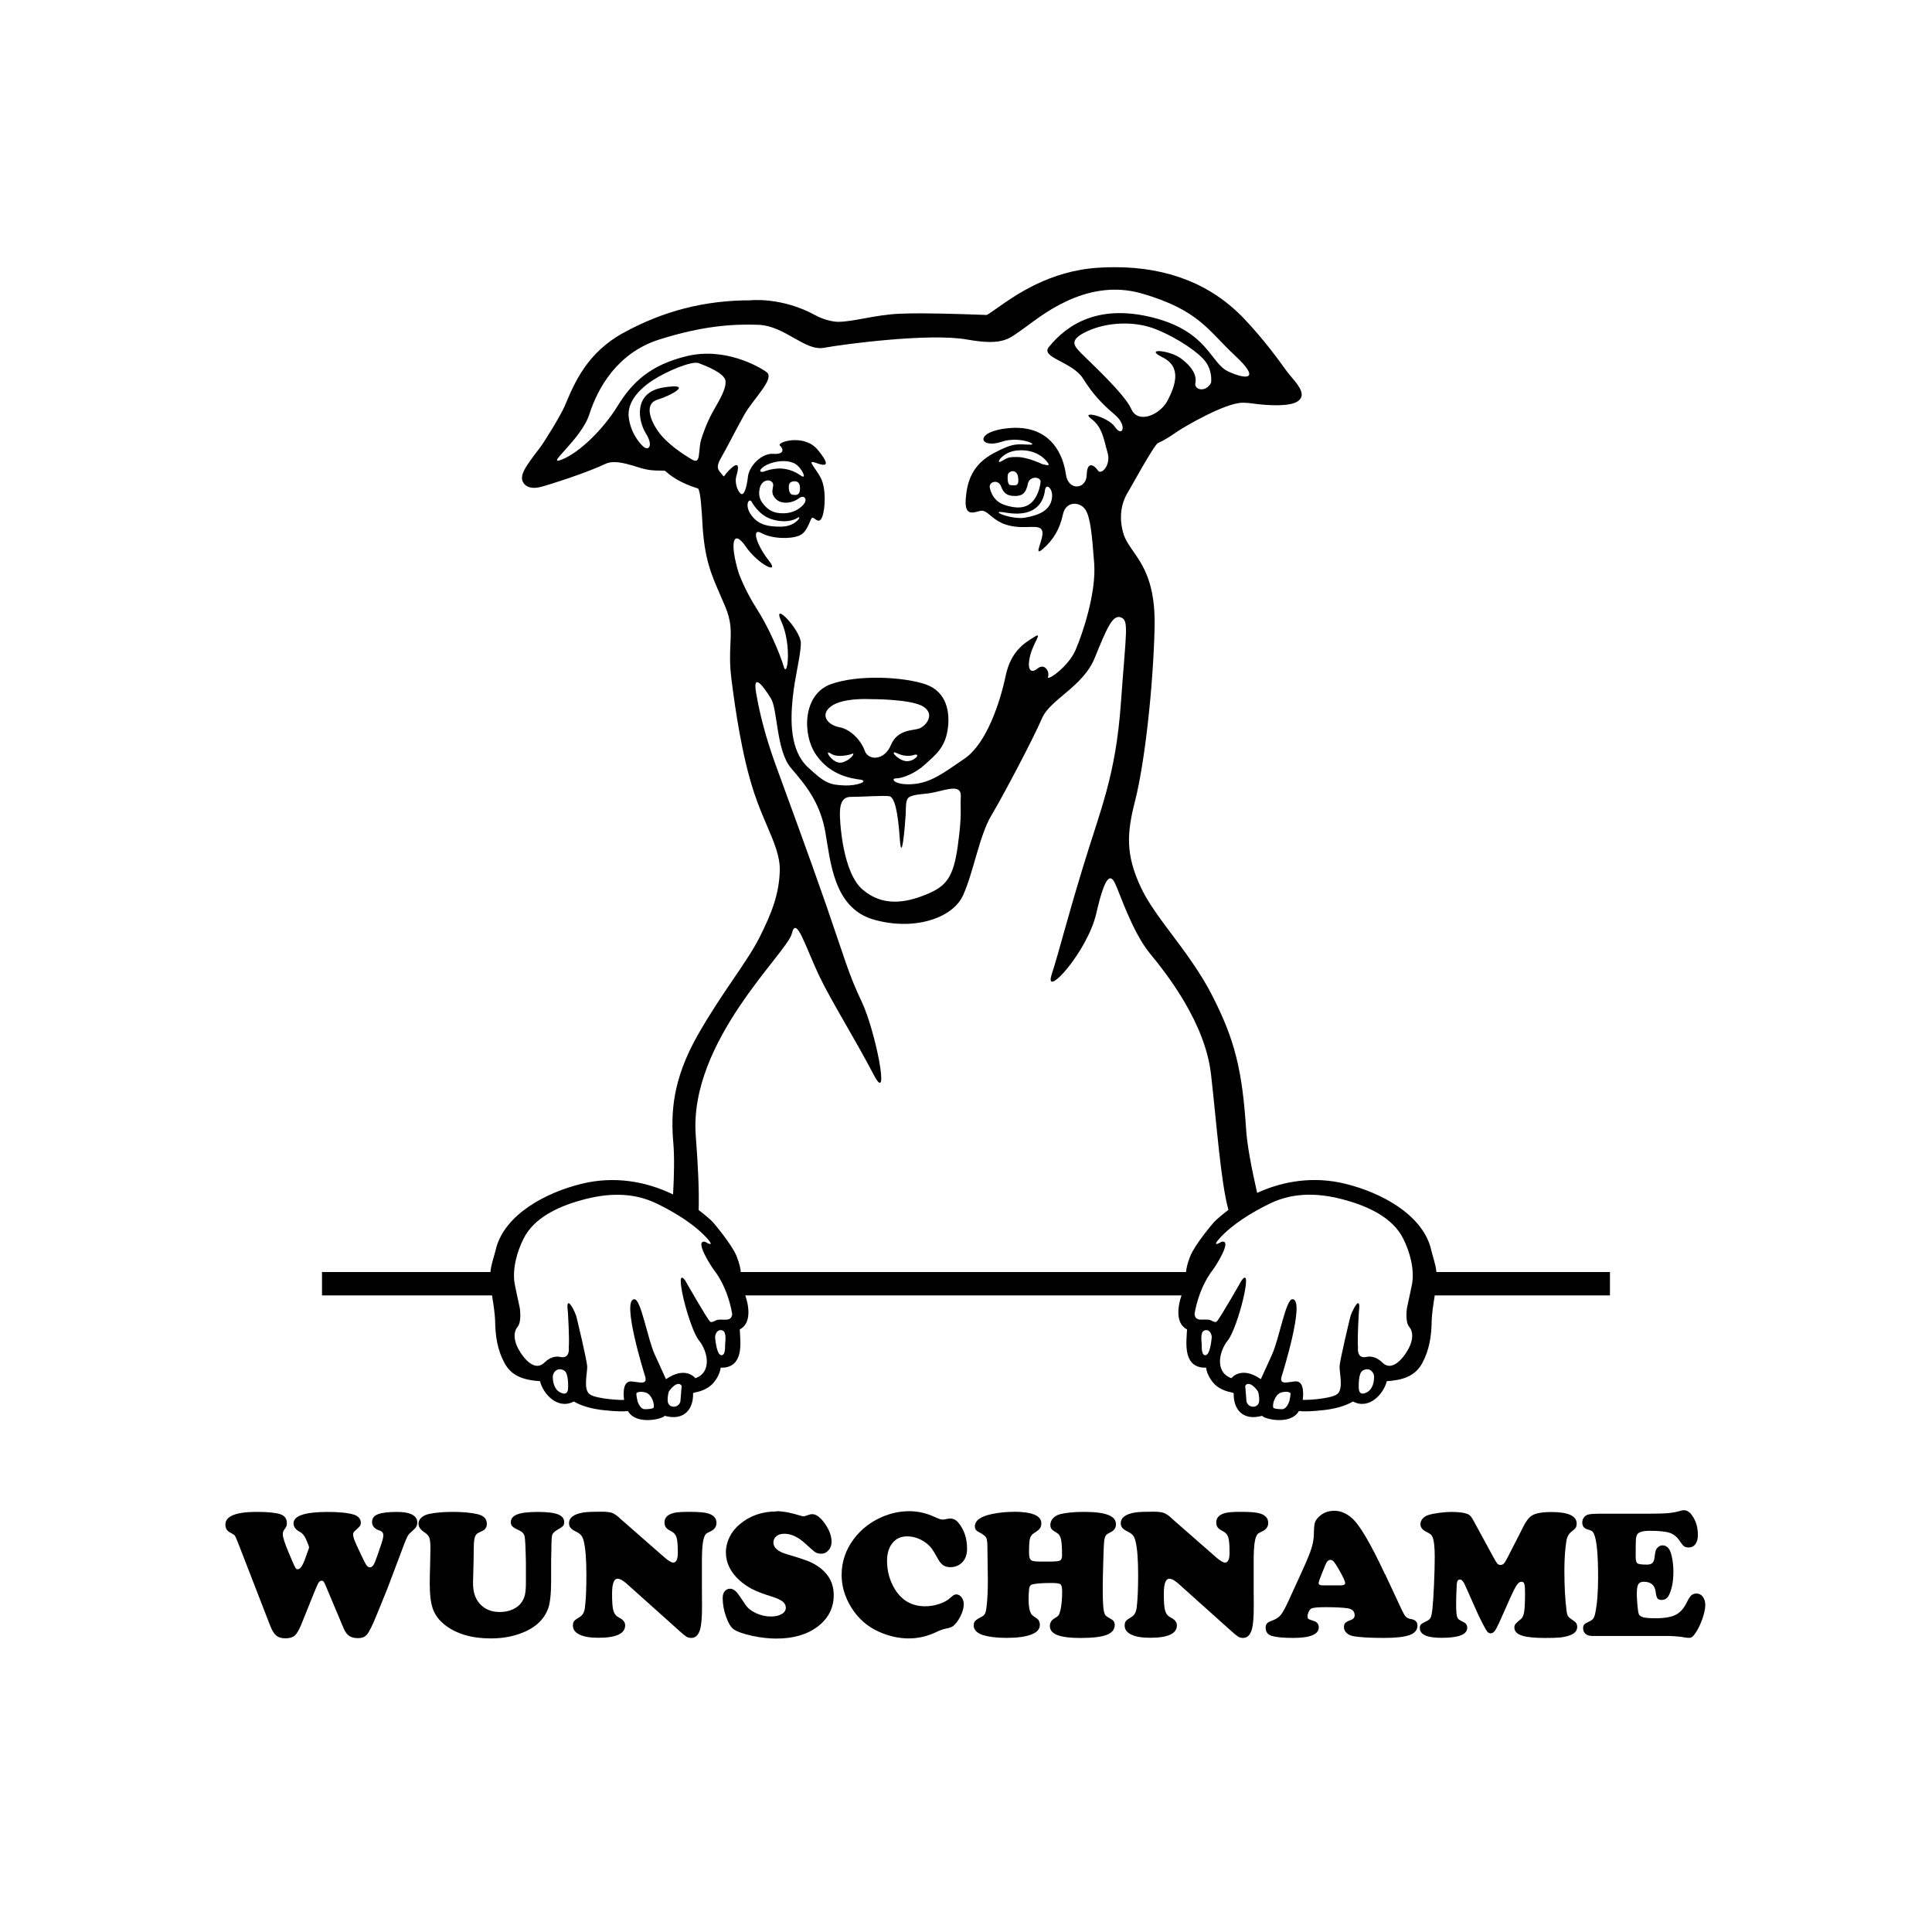
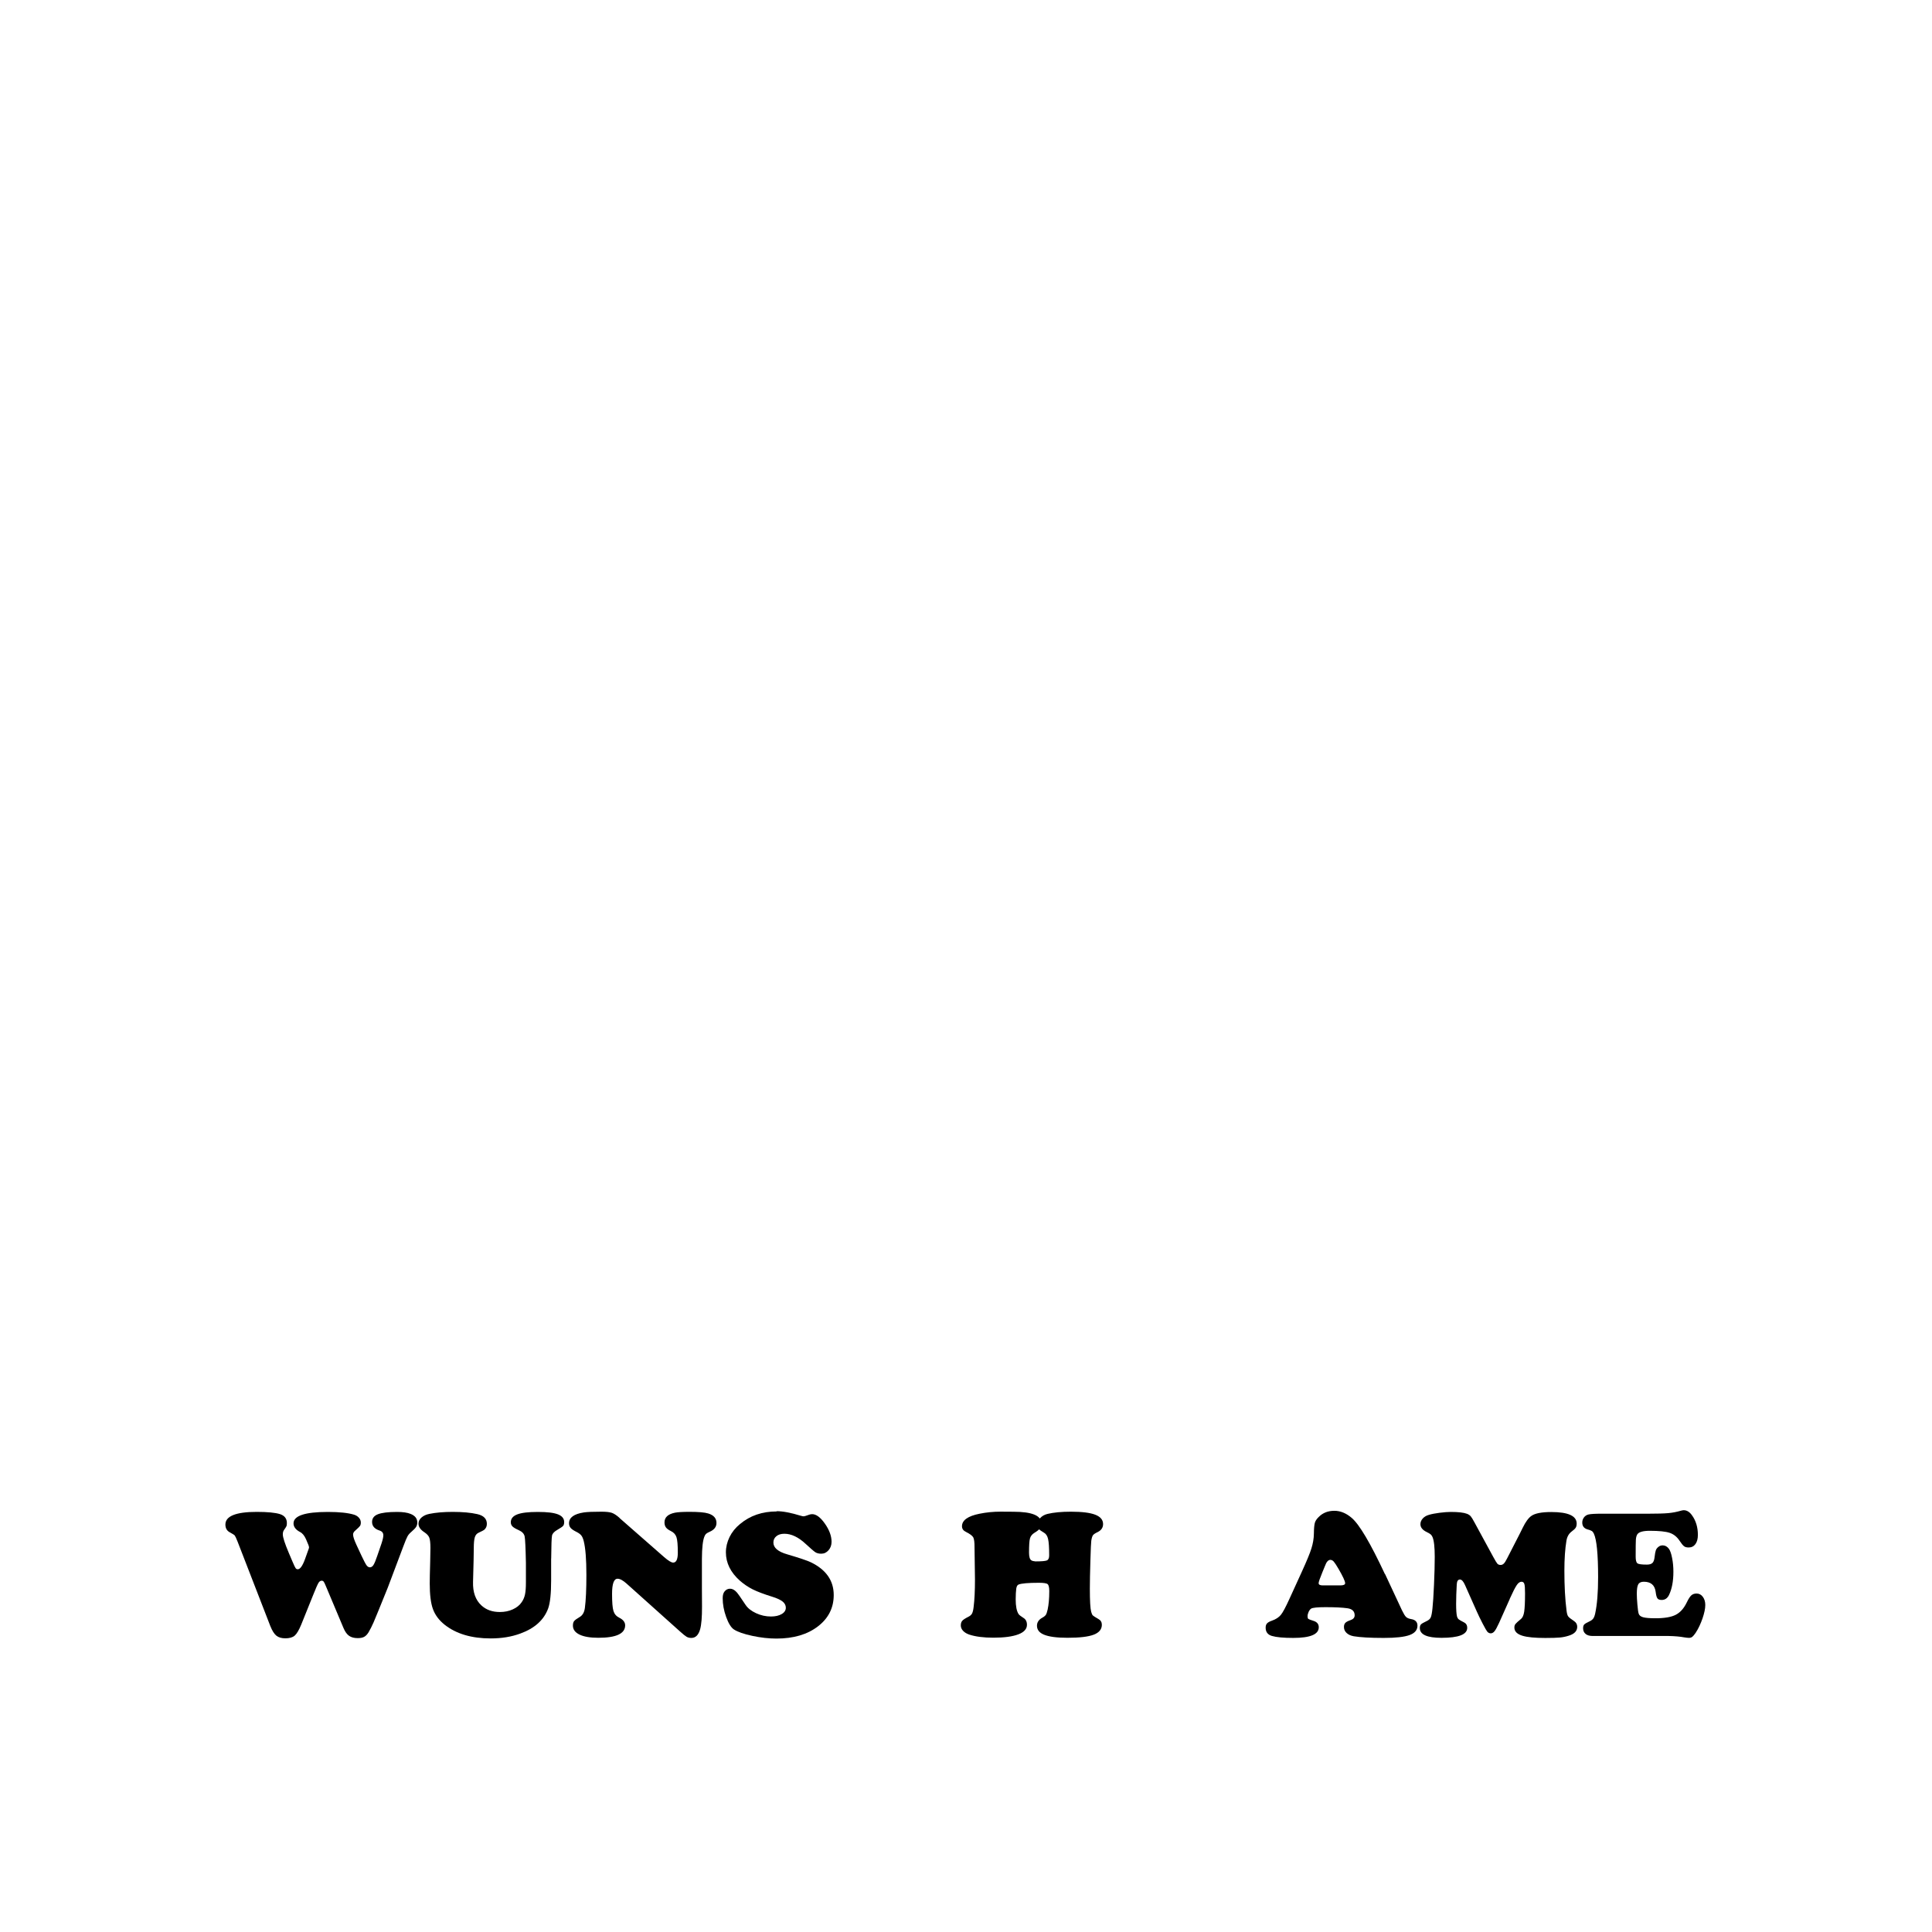
<svg xmlns="http://www.w3.org/2000/svg" width="1500" height="1500" viewBox="0 0 1500 1500">
  <g transform="translate(250.0, 207.479)">
    <svg width="1000" height="895.042" viewBox="0 0 505.63 452.56">
      2000/svg" viewBox="0 0 505.63 452.56"&gt;<defs>
        <style>.cls-1{fill-rule:evenodd;}</style>
      </defs>
-       <path class="cls-1" d="M426.8,415.97c1.76,2.16,1.29,5,.33,7.35-1.16,2.85-6.4,11.12-10.88,6.65,0,0-.18-.17-.21-.18-1.58-1.51-3.77-2.53-6.04-2.01-3.93.89-3.31-3.74-3.31-3.74-.3-3.76.37-14.08.37-14.08,1.02-7.68-3.08.19-3.5,2.58,0,0-4.06,16.69-4.09,19.05-.05,2.56,1.63,8.97-1,10.85-2.72,1.93-13.16,2.37-13.47,2.18-.03-.13,1.3-7.74-3.12-7.23-3.26.37-6.36,1.45-5.04-2.33,0,0,9.45-30.02,4.11-29.93-2.58-.09-5.17,15.6-8.04,21.83,0,0-3.29,7.15-4.32,9.48-.02.02-.05.04-.05.04-7.82-5.37-11.53-.35-11.53-.35-6.75-2.46-4.74-10.75-1.45-14.79,3.94-4.78,10.34-30.45,5.4-23.52,0,0-8.4,14.78-9.7,16.05-.73.68-2.07-.52-2.92-.67-2.45-.43-5.44.94-5.81-2.21,0,0,1.29-9.86,7.28-17.53.74-.95,7.81-11.75,3.38-10.9,0,0-.04,0-.05.02-4.1,2.35-1.19-.87-1.01-1.09,4.96-5.63,12.81-10.44,19.96-13.91,9.65-4.68,19.79-4.18,30.06-1.26,9.15,2.6,18.17,6.96,22.19,14.8,2.73,5.32,4.61,12.3,3.57,18.07,0,0-1.39,6.79-1.99,9.38,0,0-.83,5.34.87,7.38M410.11,441.71c-2.16,1.1-3.02.16-3.1-1.63,0,0-.34-5.69,1.43-6.86,2.31-1.52,4.33.09,4.58,2.12.02,2.2-.48,5.13-2.9,6.37ZM379.75,445.17c-.31.87-1.2,3.01-2.73,3.12-1.05.04-3.41-.11-3.59-.63-.43-1.21.62-4.86,2.82-5.8.95-.4,3.19-.69,3.95.15.08.53-.23,2.24-.45,3.16ZM367.72,445.92c-.92,2.13-3.93,1.72-4.69-.31l-.1-.24s-.44-5.22-.5-6.24c1.4-2.24,4.41,1.06,5.09,2.39.25.95.65,3.12.21,4.4ZM346.75,427.11c-1.64-.03-1.33-3.39-1.41-4.29-.04-1.15-.64-4.77,1.01-5.4,2.02-.75,2.92,1.34,2.94,2.65-.14,1.18-.64,7.07-2.54,7.04ZM340.89,388.13s-1.49,3.55-1.69,6.32h-174.8c-.2-2.77-1.67-6.28-1.69-6.32-1.94-4.72-8.95-12.88-8.95-12.88-1.07-1.39-4.71-4.23-5.89-5.12.2-8.11-.23-17.14-1.15-29.28-2.76-36.96,35.95-71.73,37.72-79.25,1.75-7.52,5.4,5.51,11.1,17.31,4.68,9.66,13.62,23.9,21.13,38.25,6.59,12.59.5-17.68-4.75-28.72-5.26-11.04-6.73-17.06-14.03-38.12-7.31-21.06-16.08-44.64-19.88-55.18-3.8-10.53-6.14-19.56-7.6-28.09-1.46-8.53,3.22-2,5.84,2.26,2.63,4.26,2.05,20.56,7.9,27.34,5.84,6.77,11.39,13.55,13.44,25.08,2.05,11.54,3.21,29.85,19,34.37,15.78,4.51,30.98-.5,35.07-9.53,4.1-9.03,6.43-23.58,11.1-31.35,4.68-7.78,16.67-30.6,19.88-38.12,3.21-7.53,16.08-12.29,20.75-23.83,4.68-11.54,7.02-17.06,10.23-15.8,3.22,1.25,2.05,5.02,0,33.61-2.04,28.59-7.89,41.39-14.9,64.45-7.02,23.08-9.06,32.1-12.28,42.13-3.22,10.04,14.03-8.78,17.54-24.07,3.51-15.3,5.56-15.3,7.31-11.79,1.75,3.51,6.73,19.06,13.73,27.59,7.02,8.52,21.68,27.4,23.97,47.4,2.25,19.62,3.8,42.18,6.84,53.26-1.06.81-4.89,3.78-6,5.21,0,0-7.01,8.16-8.95,12.88ZM155.25,413.22c-.85.15-2.19,1.34-2.92.67-1.3-1.27-9.71-16.05-9.71-16.05-4.93-6.93,1.47,18.74,5.4,23.52,3.3,4.04,5.31,12.33-1.45,14.79,0,0-3.7-5.02-11.54.37,0,0-.02-.03-.03-.06-1.02-2.33-4.32-9.48-4.32-9.48-2.87-6.23-5.46-21.92-8.04-21.83-5.34-.09,4.11,29.93,4.11,29.93,1.32,3.78-1.78,2.7-5.05,2.33-4.42-.51-3.09,7.1-3.12,7.23-.31.19-10.74-.25-13.47-2.18-2.63-1.88-.95-8.29-1-10.85-.04-2.36-4.1-19.05-4.1-19.05-.41-2.39-4.52-10.26-3.5-2.58,0,0,.68,10.32.37,14.08,0,0,.63,4.63-3.31,3.74-2.27-.52-4.46.5-6.04,2.01-.03.02-.18.16-.18.16-4.5,4.48-9.74-3.79-10.9-6.64-.95-2.35-1.42-5.19.33-7.35,1.7-2.04.87-7.38.87-7.38-.6-2.59-1.99-9.38-1.99-9.38-1.04-5.77.84-12.76,3.57-18.07,4.02-7.84,13.03-12.21,22.19-14.8,10.27-2.92,20.42-3.42,30.06,1.26,7.15,3.47,14.99,8.28,19.96,13.91.18.22,3.08,3.44-1.02,1.09-.02,0-.05-.02-.05-.02-4.43-.85,2.63,9.95,3.38,10.9,5.99,7.66,7.28,17.53,7.28,17.53-.37,3.15-3.36,1.78-5.81,2.21ZM158.26,422.82c-.08.9.23,4.26-1.41,4.29-1.9.03-2.4-5.86-2.54-7.04.03-1.31.93-3.4,2.94-2.65,1.65.64,1.05,4.25,1.01,5.4ZM140.68,445.37l-.09.24c-.77,2.03-3.77,2.44-4.7.31-.45-1.27-.05-3.45.21-4.4.68-1.32,3.69-4.63,5.09-2.39-.06,1.01-.5,6.24-.5,6.24ZM130.18,447.67c-.18.51-2.54.67-3.59.63-1.53-.11-2.42-2.25-2.72-3.12-.22-.92-.53-2.62-.45-3.16.76-.84,3-.55,3.95-.15,2.21.94,3.25,4.59,2.82,5.8ZM96.6,440.08c-.08,1.8-.95,2.73-3.1,1.63-2.42-1.24-2.91-4.17-2.9-6.37.25-2.03,2.27-3.64,4.57-2.12,1.77,1.16,1.43,6.86,1.43,6.86ZM229.16,193.88c-3.21-.38-6.87-4.77-3.21-3.01,3.65,1.76,6.72.51,6.72.51,2.61-.52-.29,2.89-3.5,2.51ZM204.31,194.38c-3.65,1.13-7.6-5.52-4.67-3.51,2.92,2.01,8.18.26,8.18.26,1.89-1.01.15,2.13-3.51,3.26ZM203.15,180.59c-4.68-.88-7.89-4.89-3.22-8.28,4.68-3.39,15.2-2.76,15.2-2.76,0,0,16.37-.12,21.05,3.01,4.67,3.14.73,7.65-1.76,8.53-2.49.88-8.48.25-11.1,6.52-2.63,6.27-8.92,6.02-10.24,2.25-1.31-3.76-5.26-8.4-9.93-9.28ZM249.62,226.99c-1.76,12.66-4.53,16.05-12.57,19.31-8.04,3.26-16.96,4.77-24.84-2-7.9-6.77-8.78-26.84-8.78-26.84-.37-4.89-.14-9.53,4.09-9.53s13.16-.63,15.2-.26c2.04.38,3.36,5.9,4.09,16.55.74,10.66,2.05-4.76,2.34-9.53.12-1.92-.19-5.53,1.17-6.52,2.03-1.48,6.35-1.18,9.94-2.01,5.99-1.38,10.82-3.13,10.52,1.76-.29,4.89.59,6.39-1.17,19.06ZM268.32,96.32c7.41,1.26,11.11-.67,13.15-3.01,2.05-2.34,2.34-5.77,2.34-5.77.36-3.14,3.61-.58,2.63,3.76-.97,4.35-5.17,6.1-10.53,7.02-5.35.92-15-3.26-7.6-2.01ZM266.57,86.04c1.08,2.93,2.63,3.76,5.56,3.76s4.29-1.34,4.97-4.77c.69-3.42,5.49-2.8,4.97-.5,0,0-.42,4.58-3.21,7.52-2.8,2.95-6.84,2.6-10.78,1.3-3.77-1.24-5.2-3.9-5.88-6.57-.69-2.68,3.32-3.68,4.38-.76ZM270.37,85.54c-1.56,0-1.17-3.76-1.17-3.76-.09-1.7,3.61-3.09,4.09.76.49,3.84-1.37,3.01-2.92,3.01ZM273,74.5c-4.19-.08-4.1.58-6.44,1.75-2.34,1.17.49-3.59,5.85-4.26,5.36-.67,9.45,1.25,11.7,3.76,2.24,2.5.95,2.11-1.47,1.5,0,0-5.46-2.68-9.64-2.75ZM176.25,98.83c4.97,1.67,8.77.67,10.53-.5,1.75-1.17-.49,3.43-6.44,3.51-5.94.08-9.45-1.08-11.98-4.76-2.53-3.68-.78-6.69.29-5.02,0,0,2.63,5.1,7.6,6.77ZM172.16,85.79c1.15-2.39,3.59-2.67,4.68-1.25,1.07,1.42-1.37,3.51,1.17,6.27,2.53,2.76,7.21,1.5,9.06,0,1.85-1.51,3.21-.26,2.63,1.25-.59,1.51-3.51,4.26-7.89,4.51-4.39.26-6.92-1.25-9.06-4.26-2.14-3.01-.59-6.52-.59-6.52ZM187.65,87.04c-.09,2.42-1.26,2.51-2.92,2.26-1.66-.25-1.47-3.26-1.47-3.26,0-1.25.69-1.92,2.05-2.01,1.37-.08,2.43.59,2.34,3.01ZM179.18,79.02c-3.03.08-5.86,1.25-5.86,1.25-2.63.5-.97-2.01,2.63-3.26,3.61-1.25,7.51-1.25,9.95.25,2.43,1.51,4.77,6.44,2.04,4.51-2.73-1.92-5.74-2.84-8.76-2.76ZM163.69,120.4c-3.89-12.6-2.2-17.81,2.63-10.79,4.82,7.03,13.74,11.41,9.07,5.52-4.68-5.89-7.02-13.05-2.92-10.79,4.09,2.26,11.25,2.51,14.9,1.01,3.65-1.51,4.24-7.27,5.27-7.02,1.02.25,2.63,2.76,3.79-.5,1.17-3.26,1.47-11.03-.59-15.05-2.05-4.01-5.85-7.39-2.05-6.01,3.8,1.38,6.29,1.63.88-5.02-5.41-6.65-16.37-3.01-14.91-1.75,1.46,1.25,1.85,3.59-2.63,3.26-4.48-.33-9.45,4.69-9.93,9.03-.49,4.35-1.57,7.77-2.93,6.52-1.35-1.25-2.3-4.52-1.63-6.76.61-2.01,1.72-6.43-1.87-3.27-3.65,3.22-2.48,4.14-3.79,2.51-1.32-1.63-2.64-2.51-.3-6.52,2.34-4.02,5.56-10.54,9.06-16.81,3.51-6.27,12.28-14.3,8.77-16.8-3.51-2.51-16.66-9.78-31.27-6.27-14.61,3.51-21.63,10.53-27.18,19.56-5.55,9.03-14.91,18.31-21.92,21.06-7.02,2.76,7.6-7.77,10.82-17.8,3.21-10.03,10.81-24.08,27.47-29.34,16.66-5.26,28.5-6.15,38.88-5.77,10.38.38,18.27,10.41,25.72,9.03,7.45-1.38,41.36-5.89,56.12-3.26,14.76,2.63,16.66-.5,22.21-4.26,5.55-3.76,23.96-20.31,46.47-13.8,22.51,6.52,26.02,14.55,36.54,24.33,10.52,9.78,4.38,9.53-2.63,6.27-7.01-3.26-7.89-15.55-29.23-21.07-21.34-5.52-33.85,2.4-41.21,11.54-3.31,4.11,9.35,5.77,13.44,12.29,4.09,6.52,7.6,10.03,12.57,14.3,4.97,4.26,2.92,9.03,0,4.76-2.92-4.26-13.88-6.64-9.36-3.26,4.54,3.39,4.97,8.4,6.43,13.29,1.47,4.89-2.49,9.03-3.8,7.02-1.31-2-4.24-4.01-4.38,1.75-.14,5.77-7.3,6.4-8.18-.25-.95-7.18-5.67-19.54-22.23-18.13-14.05,1.2-11.99,8.38-2.9,5.34,6.73-2.26,14.39,1.18,11.24,1.16-5.09-.03-6.22-1.06-14.46,3.35-8.5,4.55-10.42,11.18-10.95,17.85-.51,6.51,2.31,5.76,5.53,4.84,3.09-.9,4.5,3.93,11.27,5.66,6.7,1.7,11.99-.75,13.15,2,1.17,2.76-3.94,10.91.29,7.27,4.24-3.64,6.73-8.03,7.89-13.54,1.17-5.52,6.73-5.02,8.77-2.01,2.04,3.01,2.63,9.66,3.51,21.07.88,11.41-4.38,27.34-7.3,34.11-2.92,6.77-11.55,12.54-10.82,10.53.73-2-1.31-5.52-4.09-3.26-2.78,2.26-4.24.37-2.93-5.02,1.32-5.39,5.27-9.66,1.47-7.27-3.8,2.38-9.06,5.52-11.11,15.3-2.05,9.78-7.31,26.33-16.08,32.36-8.76,6.01-13.44,9.53-20.45,10.03-7.02.51-8.87-2.26-6.43-2.26s7.5-1.92,11.39-5.52c3.9-3.59,7.61-6.27,8.78-13.29,1.17-7.02-.29-15.16-8.48-18.06-8.21-2.9-26.4-4.07-37.37-.09-11.05,4.02-11.3,19.9-5.6,27.93,5.7,8.03,13.83,9.03,17.24,9.53,3.42.5-.97,2.51-6.43,2.26-5.46-.25-7.45-.76-14.32-7.28-6.87-6.52-6.72-18.06-5.84-26.84.87-8.78,3.21-16.81,3.21-21.82s-11.69-17.31-7.6-8.28c4.1,9.03,2.34,22.57.88,17.56-1.46-5.02-5.84-15.3-10.52-22.57-4.68-7.27-7.01-13.79-7.01-13.79ZM149.06,66.98c-1.67,4.63,0,10.79-3.79,8.53-3.8-2.26-10.09-6.39-13.45-11.28-3.36-4.89-5.11-10.79,0-12.29,5.12-1.5,14.47-6.64,2.34-4.76-12.13,1.88-10.08,13.16-7.02,18.06,3.07,4.89,1.03,6.89-.88,5.26-1.9-1.62-5.11-5.76-5.84-11.53-.74-5.77,3.79-10.91,9.35-14.55,5.55-3.64,15.49-7.78,18.12-6.77,2.63,1,10.23,3.89,10.52,7.02.29,3.14-2.34,7.4-4.97,12.04-2.63,4.64-4.39,10.28-4.39,10.28ZM349,45.41c-2.12,3.92-6.72,2.76-6.14,0,.58-2.76-1.03-6.14-5.56-9.53-4.53-3.39-14.9-4.26-7.31-.5,7.61,3.76,4.98,11.04,2.05,16.8-2.92,5.77-11.69,9.53-14.32,3.51-2.63-6.02-16.65-18.81-19.58-21.82-2.92-3.01-5.26-5.27,2.34-8.77,7.6-3.51,18.32-4.18,26.89-.75,8.57,3.43,17.44,9.45,19.88,13.29,2.44,3.84,1.76,7.77,1.76,7.77ZM435.2,384.8c-3.71-13.09-19.43-21.58-33.63-25.03-12.08-2.94-23.96-1.18-34.46,3.61-2.27-9.95-3.93-18.77-4.31-24.7-1.53-23.54-4.47-35.29-13.13-52.38-4.63-9.14-10.66-17.2-15.98-24.3-4.92-6.57-9.56-12.76-12.33-18.76-5.93-12.79-5.43-21.06-2.18-33.72,3.74-14.59,7.11-44.47,7.67-68.01.42-17.37-4.5-24.41-8.43-30.08-1.72-2.47-3.2-4.59-3.93-7.25-2.28-8.24.63-13.96,2-16.03.55-.85,10.19-18.53,11.72-19.16,2.51-1.04,4.95-2.71,7.79-4.64,2.17-1.48,18.45-11.16,25.46-11.16,1.11,0,2.24.08,3.38.24,3.45.49,6.81.75,9.71.75,5.69,0,8.84-.9,9.82-3.07,1.35-3.03-3.53-7.38-5.39-9.95-3.64-5.04-9.14-12.67-16.91-20.87-12.75-13.48-29.86-20.31-50.85-20.31-2.16,0-4.37.07-6.6.22-18.97,1.23-32.39,10.74-39.6,15.84-1.54,1.09-3.26,2.3-4.05,2.7,0,0-16.25-.64-25.69-.64-3.32,0-6.22.05-8.62.16-4.91.21-9.62,1.06-13.78,1.82-3.81.69-7.4,1.35-10.28,1.35-1.43,0-5.18-.54-8.83-2.54-13.42-7.36-25.67-5.9-25.67-5.9-17.81,0-34.08,4.16-49.73,12.74-14.26,7.81-19.14,19.37-23.05,28.67-1.56,3.72-8.09,14.26-9.75,16.42-5.79,7.55-8.28,11.01-6.51,13.81.37.6,1.53,1.98,4.17,1.98,1.06,0,2.26-.22,3.78-.67,9.38-2.8,18.87-6.21,24.18-8.72,1.05-.49,2.18-.72,3.54-.72,2.84,0,6.41,1.06,9.82,2.15,3.7,1.18,6.3,1.18,8.22,1.18,1.64,0,1.85.02,2.15.29,5.24,4.8,12.53,6.62,12.68,6.73,1.04.95,1.5,9.34,1.72,13.37.76,14.12,3.39,20.14,7.04,28.49.61,1.39,1.25,2.85,1.91,4.44,2.47,5.88,2.3,9.57,2.07,14.68-.17,3.7-.36,7.88.38,13.76,1.55,12.3,4.16,30.31,8.88,44.61,1.57,4.79,3.4,9.07,5.01,12.85,2.95,6.9,5.27,12.36,5.1,17.91-.29,9.19-3.12,16.51-7.92,26.05-2.45,4.88-6.05,10.17-10.21,16.3-4.29,6.31-9.14,13.46-13.98,21.95-10.18,17.87-10.67,31.02-9.68,42.57.46,5.33.31,12.54-.1,20.17-10.82-5.25-23.19-7.27-35.77-4.22-14.2,3.45-29.92,11.93-33.63,25.03-.76,3.35-1.98,6.32-2.31,9.65H0v9.18h66.75c.54,3.52,1.16,7.04,1.23,10.62.1,5.51.94,10.91,3.68,15.95,2.78,5.15,7.66,6.68,13.93,7.1,1.09,4.69,6.75,11.41,13.28,7.97,2.7,1.58,6,2.61,10.33,3.24,0,0,7.83,1.02,10.87.48,3.17,5.69,13.56,3.21,14.45,1.9,7.81,2.17,11.35-2.87,11.15-8.83.29-.54,3.29-.28,6.69-2.86,2.1-1.59,3.9-4.8,4.15-7.21,0,0,1.6-.02,1.73-.07,7.45-1.13,5.95-10.35,5.76-14.94,4.7-2.38,3.61-9.29,2.16-13.36h171.26c-1.44,4.07-2.54,10.97,2.16,13.36-.18,4.58-1.69,13.81,5.76,14.94.13.04,1.73.07,1.73.07.26,2.42,2.06,5.62,4.15,7.21,3.4,2.58,6.4,2.32,6.69,2.86-.2,5.96,3.34,11,11.15,8.83.88,1.31,11.28,3.79,14.45-1.9,3.04.54,10.87-.48,10.87-.48,4.34-.63,7.64-1.66,10.34-3.24,6.53,3.44,12.18-3.27,13.28-7.97,6.27-.41,11.14-1.95,13.93-7.1,2.73-5.05,3.58-10.45,3.68-15.96.07-3.58.68-7.1,1.22-10.62h68.78s0-9.18,0-9.18h-68.12c-.33-3.33-1.56-6.3-2.31-9.64Z" />
    </svg>
    <g transform="translate(-75.0, 965.042) scale(3.833)" fill="#000000">
      <path d="M16.86,7.15l-.53-1.27c-.33-.74-.73-1.23-1.22-1.47-.87-.46-1.31-1.04-1.31-1.74,0-1.55,2.32-2.32,6.97-2.32,2.32,0,4.09.19,5.3.56.41.13.74.34.99.63.25.29.37.61.37.96,0,.3-.06.53-.17.69s-.43.47-.95.93c-.3.25-.45.52-.45.8,0,.42.23,1.12.69,2.11l1.03,2.21c.47,1,.81,1.64,1.01,1.92.2.27.43.41.68.41.28,0,.52-.16.72-.47s.46-.93.77-1.85l.87-2.54c.24-.73.36-1.27.36-1.63,0-.48-.25-.8-.76-.96-1.02-.33-1.52-.91-1.52-1.74,0-.73.39-1.25,1.18-1.56.79-.31,2.08-.47,3.88-.47,1.17,0,2.09.13,2.74.4.91.36,1.36.94,1.36,1.74,0,.35-.08.65-.25.91-.16.25-.49.59-.99,1.02-.33.28-.58.57-.75.89-.18.32-.44.96-.81,1.94l-3.18,8.44c-1.59,3.93-2.54,6.27-2.87,7.02-.33.75-.67,1.42-1.02,2.02-.27.44-.56.74-.89.92-.33.18-.76.26-1.31.26-.73,0-1.31-.16-1.75-.47-.44-.31-.81-.83-1.12-1.56l-3.59-8.53c-.19-.47-.34-.77-.44-.89-.1-.12-.23-.18-.4-.18-.25,0-.47.15-.65.45-.18.3-.53,1.08-1.03,2.34l-2.47,6.13c-.46,1.11-.9,1.85-1.32,2.21-.42.36-1.05.54-1.9.54-.76,0-1.36-.18-1.81-.54-.44-.36-.84-1-1.21-1.92L2.47,6.37c-.28-.7-.47-1.12-.57-1.24-.1-.13-.43-.33-.97-.63-.62-.31-.93-.85-.93-1.6C0,1.2,2.12.34,6.35.34c2.17,0,3.73.15,4.7.45.93.3,1.4.9,1.4,1.8,0,.28-.02.48-.07.61s-.22.41-.53.84c-.15.23-.22.51-.22.85,0,.61.41,1.86,1.22,3.78l.74,1.74c.31.73.52,1.17.63,1.32.1.15.25.23.44.23.47,0,.96-.67,1.45-2.01l.74-2.07c.06-.15.09-.26.09-.35,0-.1-.03-.22-.09-.38Z" />
      <path d="M65.98,9.78v4.43c0,2.67-.2,4.57-.6,5.68-.86,2.35-2.75,4.05-5.66,5.1-1.77.65-3.76.98-5.99.98-3.88,0-6.99-.93-9.33-2.78-1.14-.91-1.92-1.96-2.36-3.16-.44-1.2-.65-2.93-.65-5.19,0-.88.03-2.33.09-4.36.04-1.43.05-2.37.05-2.83,0-1-.08-1.7-.23-2.09s-.48-.75-.99-1.09c-.8-.52-1.2-1.1-1.2-1.74,0-.47.2-.89.61-1.25.41-.36.94-.61,1.61-.74,1.33-.27,2.9-.4,4.72-.4,2,0,3.65.15,4.97.45,1.29.29,1.94.95,1.94,1.98,0,.51-.19.91-.56,1.22-.08.07-.45.26-1.09.56-.39.17-.65.48-.79.93-.14.45-.21,1.19-.21,2.21s-.05,3.33-.15,6.83c-.06,2.08.5,3.67,1.69,4.76.97.9,2.21,1.34,3.74,1.34.97,0,1.85-.18,2.63-.54.79-.36,1.39-.84,1.8-1.46.33-.47.55-1,.67-1.58.12-.58.18-1.37.18-2.38v-3.99c-.06-3.06-.15-4.86-.26-5.38-.12-.53-.51-.94-1.17-1.24-.63-.28-1.06-.53-1.29-.76-.23-.23-.34-.51-.34-.85,0-.73.43-1.25,1.3-1.59s2.25-.5,4.17-.5,3.23.16,4.08.49c.84.33,1.26.85,1.26,1.56,0,.35-.07.61-.22.78-.15.17-.53.43-1.14.78-.64.36-1.01.75-1.1,1.17-.09.42-.15,1.97-.17,4.66Z" />
      <path d="M79.83,1.58l9.04,7.92c.85.74,1.46,1.11,1.83,1.11.63,0,.94-.67.94-2.02,0-1.52-.09-2.57-.27-3.12s-.56-.97-1.14-1.25c-.47-.23-.81-.47-1-.74-.19-.26-.29-.6-.29-1.01,0-1.02.7-1.67,2.09-1.96.57-.12,1.56-.18,2.98-.18,1.83,0,3.09.11,3.79.33,1.11.34,1.67.98,1.67,1.92,0,.79-.45,1.38-1.36,1.78-.36.16-.61.3-.74.42s-.25.3-.34.54c-.33.8-.5,2.31-.51,4.54v5.92c0,.91,0,2.15.02,3.72.01,2.13-.12,3.67-.38,4.61-.33,1.17-.92,1.76-1.78,1.76-.38,0-.7-.08-.97-.24-.27-.16-.72-.52-1.35-1.09l-10.76-9.64c-.75-.68-1.37-1.02-1.87-1.02-.74,0-1.11,1.02-1.11,3.07,0,1.68.09,2.83.28,3.45s.57,1.07,1.15,1.36c.81.4,1.22.92,1.22,1.56,0,1.68-1.81,2.52-5.43,2.52-1.63,0-2.9-.21-3.8-.64-.9-.43-1.35-1.04-1.35-1.82,0-.41.08-.72.25-.93.17-.21.55-.48,1.14-.83.57-.34.91-.94,1.03-1.8.21-1.56.31-3.81.31-6.74,0-3.12-.18-5.4-.54-6.83-.13-.52-.3-.91-.51-1.16-.21-.25-.54-.5-1.02-.73-.54-.27-.92-.53-1.13-.78-.21-.25-.32-.56-.32-.93,0-1.16,1-1.89,3-2.2.68-.1,1.86-.15,3.56-.15.97,0,1.67.08,2.11.23s.96.49,1.57,1.03Z" />
      <path d="M111.67.2c1.25,0,2.88.31,4.9.93.24.07.44.11.58.11.12,0,.48-.11,1.09-.33.19-.07.4-.11.62-.11.81,0,1.67.64,2.57,1.92.9,1.28,1.35,2.51,1.35,3.67,0,.68-.2,1.25-.61,1.72-.41.47-.9.7-1.48.7-.48,0-.88-.1-1.18-.29-.3-.19-.97-.77-2-1.72-1.45-1.35-2.88-2.03-4.28-2.03-.68,0-1.22.16-1.62.49-.41.33-.61.76-.61,1.29,0,1.05.93,1.85,2.78,2.38,2.5.74,4.11,1.28,4.81,1.62,3.09,1.5,4.63,3.71,4.63,6.63,0,2.58-1.05,4.68-3.16,6.32-2.15,1.67-4.97,2.5-8.44,2.5-1.55,0-3.18-.18-4.9-.55s-2.96-.8-3.72-1.3c-.58-.39-1.1-1.23-1.57-2.53-.47-1.3-.7-2.57-.7-3.8,0-.59.12-1.04.36-1.34.3-.39.68-.58,1.14-.58s.9.24,1.33.71c.25.27.85,1.12,1.8,2.56.45.68,1.16,1.24,2.13,1.69s1.98.67,3.02.67c.9,0,1.62-.17,2.18-.5.56-.33.83-.76.83-1.28,0-.48-.22-.9-.65-1.25-.44-.35-1.14-.68-2.12-.98-1.73-.54-3.05-1.04-3.96-1.5s-1.75-1.03-2.54-1.71c-1.91-1.69-2.87-3.62-2.87-5.77,0-1.07.25-2.1.74-3.11.5-1.01,1.2-1.88,2.11-2.62,2.03-1.71,4.51-2.56,7.44-2.56Z" />
-       <path d="M138.52.2c1.77,0,3.47.39,5.12,1.16.77.36,1.31.54,1.62.54.22,0,.57-.05,1.05-.16.16-.04.33-.05.53-.05.63,0,1.18.29,1.65.87,1.16,1.4,1.74,3.15,1.74,5.23,0,1.46-.5,2.54-1.51,3.21-.54.36-1.16.54-1.83.54-.62,0-1.12-.13-1.51-.4-.39-.27-.76-.74-1.13-1.42-.52-.96-.94-1.64-1.27-2.06-.33-.42-.73-.8-1.2-1.13-1.17-.82-2.4-1.23-3.69-1.23s-2.24.45-2.97,1.35c-.73.9-1.1,2.11-1.1,3.62,0,2.08.53,3.99,1.58,5.72,1.43,2.31,3.47,3.47,6.14,3.47.98,0,1.95-.16,2.91-.49.96-.33,1.71-.75,2.24-1.27.46-.44.83-.65,1.13-.65.42,0,.79.2,1.09.59.3.39.45.87.45,1.42,0,.7-.21,1.49-.64,2.36-.42.87-.93,1.56-1.52,2.05-.25.21-.78.39-1.58.54-.46.08-1.07.31-1.83.67-1.79.86-3.66,1.29-5.59,1.29s-4.04-.45-6.04-1.36c-2.34-1.05-4.18-2.67-5.54-4.85-1.33-2.12-2-4.33-2-6.64,0-2.69.84-5.14,2.51-7.35,1.45-1.92,3.35-3.39,5.68-4.41,1.78-.77,3.61-1.16,5.5-1.16Z" />
-       <path d="M159.61.31c3.78,0,5.66.78,5.66,2.34,0,.42-.1.77-.29,1.04-.19.27-.56.56-1.11.89-.47.29-.77.67-.9,1.14-.13.47-.19,1.43-.19,2.87,0,.85.16,1.37.47,1.56.18.12.46.19.83.22s1.24.04,2.61.04c1.25,0,2.02-.07,2.32-.2s.46-.47.46-1c0-1.6-.07-2.71-.22-3.34-.14-.63-.43-1.06-.85-1.29-.53-.3-.88-.56-1.05-.77-.17-.21-.25-.49-.25-.84,0-.5.19-.95.56-1.35.38-.41.87-.68,1.47-.83,1.26-.3,2.84-.45,4.74-.45,2.23,0,3.87.2,4.93.61s1.59,1.04,1.59,1.9c0,.73-.38,1.27-1.12,1.63-.47.22-.78.43-.93.63-.14.2-.26.57-.34,1.12-.05.3-.11,1.65-.18,4.03-.07,2.38-.11,4.28-.11,5.68,0,2.46.09,4.02.27,4.68.1.36.21.61.33.73.12.12.5.36,1.14.73.46.25.69.64.69,1.16,0,.92-.55,1.59-1.64,2.01-1.1.42-2.87.63-5.33.63-2.15,0-3.74-.21-4.77-.64-.93-.39-1.4-.99-1.4-1.8,0-.69.36-1.23,1.07-1.62.35-.19.59-.39.72-.58s.25-.55.37-1.07c.22-1.02.33-2.26.33-3.74,0-.76-.11-1.23-.34-1.42-.22-.18-.81-.27-1.75-.27-2.17,0-3.55.12-4.14.36-.24.1-.39.38-.46.85-.07.58-.11,1.29-.11,2.14,0,1.38.19,2.37.58,2.98.13.19.45.44.94.75.51.29.76.77.76,1.43,0,.85-.59,1.5-1.76,1.94s-2.85.67-5.03.67c-1.99,0-3.61-.21-4.87-.62-.54-.18-.97-.44-1.28-.77s-.46-.7-.46-1.1.1-.71.29-.93c.19-.22.62-.5,1.27-.83.34-.17.58-.39.72-.65.14-.27.25-.71.32-1.34.18-1.42.27-3.27.27-5.55,0-.42,0-.93-.02-1.51-.05-2.9-.07-4.56-.07-4.97.01-1.04-.08-1.73-.26-2.06-.19-.33-.68-.7-1.48-1.1-.53-.25-.8-.63-.8-1.14,0-1.22,1.19-2.07,3.56-2.54,1.38-.28,2.79-.42,4.25-.42Z" />
-       <path d="M191.59,1.58l9.04,7.92c.85.74,1.46,1.11,1.83,1.11.63,0,.94-.67.94-2.02,0-1.52-.09-2.57-.27-3.12s-.56-.97-1.14-1.25c-.47-.23-.8-.47-1-.74-.19-.26-.29-.6-.29-1.01,0-1.02.7-1.67,2.09-1.96.57-.12,1.56-.18,2.98-.18,1.83,0,3.09.11,3.79.33,1.11.34,1.67.98,1.67,1.92,0,.79-.45,1.38-1.36,1.78-.36.16-.61.3-.74.42s-.25.3-.34.54c-.33.8-.5,2.31-.51,4.54v5.92c0,.91,0,2.15.02,3.72.01,2.13-.12,3.67-.38,4.61-.33,1.17-.92,1.76-1.78,1.76-.38,0-.7-.08-.97-.24-.27-.16-.72-.52-1.35-1.09l-10.76-9.64c-.75-.68-1.37-1.02-1.87-1.02-.74,0-1.11,1.02-1.11,3.07,0,1.68.09,2.83.28,3.45.19.62.57,1.07,1.15,1.36.81.4,1.22.92,1.22,1.56,0,1.68-1.81,2.52-5.43,2.52-1.63,0-2.9-.21-3.8-.64s-1.35-1.04-1.35-1.82c0-.41.08-.72.25-.93.17-.21.55-.48,1.14-.83.57-.34.91-.94,1.03-1.8.21-1.56.31-3.81.31-6.74,0-3.12-.18-5.4-.54-6.83-.13-.52-.3-.91-.51-1.16-.21-.25-.54-.5-1.02-.73-.54-.27-.92-.53-1.13-.78-.21-.25-.32-.56-.32-.93,0-1.16,1-1.89,3-2.2.68-.1,1.86-.15,3.56-.15.97,0,1.67.08,2.11.23s.96.49,1.57,1.03Z" />
+       <path d="M159.61.31c3.78,0,5.66.78,5.66,2.34,0,.42-.1.77-.29,1.04-.19.27-.56.56-1.11.89-.47.29-.77.67-.9,1.14-.13.47-.19,1.43-.19,2.87,0,.85.16,1.37.47,1.56.18.12.46.19.83.22c1.25,0,2.02-.07,2.32-.2s.46-.47.46-1c0-1.6-.07-2.71-.22-3.34-.14-.63-.43-1.06-.85-1.29-.53-.3-.88-.56-1.05-.77-.17-.21-.25-.49-.25-.84,0-.5.19-.95.56-1.35.38-.41.87-.68,1.47-.83,1.26-.3,2.84-.45,4.74-.45,2.23,0,3.87.2,4.93.61s1.59,1.04,1.59,1.9c0,.73-.38,1.27-1.12,1.63-.47.22-.78.43-.93.63-.14.2-.26.57-.34,1.12-.05.3-.11,1.65-.18,4.03-.07,2.38-.11,4.28-.11,5.68,0,2.46.09,4.02.27,4.68.1.36.21.61.33.73.12.12.5.36,1.14.73.46.25.69.64.69,1.16,0,.92-.55,1.59-1.64,2.01-1.1.42-2.87.63-5.33.63-2.15,0-3.74-.21-4.77-.64-.93-.39-1.4-.99-1.4-1.8,0-.69.36-1.23,1.07-1.62.35-.19.59-.39.72-.58s.25-.55.37-1.07c.22-1.02.33-2.26.33-3.74,0-.76-.11-1.23-.34-1.42-.22-.18-.81-.27-1.75-.27-2.17,0-3.55.12-4.14.36-.24.1-.39.38-.46.85-.07.58-.11,1.29-.11,2.14,0,1.38.19,2.37.58,2.98.13.19.45.44.94.75.51.29.76.77.76,1.43,0,.85-.59,1.5-1.76,1.94s-2.85.67-5.03.67c-1.99,0-3.61-.21-4.87-.62-.54-.18-.97-.44-1.28-.77s-.46-.7-.46-1.1.1-.71.29-.93c.19-.22.62-.5,1.27-.83.34-.17.58-.39.72-.65.14-.27.25-.71.32-1.34.18-1.42.27-3.27.27-5.55,0-.42,0-.93-.02-1.51-.05-2.9-.07-4.56-.07-4.97.01-1.04-.08-1.73-.26-2.06-.19-.33-.68-.7-1.48-1.1-.53-.25-.8-.63-.8-1.14,0-1.22,1.19-2.07,3.56-2.54,1.38-.28,2.79-.42,4.25-.42Z" />
      <path d="M234.9,12.94l3.43,7.35c.33.68.6,1.12.82,1.33s.55.35,1,.43c.87.13,1.31.58,1.31,1.33,0,.88-.53,1.52-1.6,1.91-1.07.39-2.81.58-5.23.58-2.74,0-4.76-.12-6.08-.34-.61-.11-1.09-.33-1.44-.66-.36-.33-.54-.74-.54-1.21,0-.36.09-.64.28-.84.19-.2.54-.38,1.04-.55.57-.19.85-.52.85-.98,0-.81-.49-1.29-1.47-1.43-1.05-.15-2.54-.22-4.45-.22-1.61,0-2.57.1-2.89.29-.19.12-.36.34-.51.65-.14.31-.22.62-.22.91,0,.27.05.44.15.52s.44.21,1.01.39c.74.22,1.11.65,1.11,1.31,0,1.44-1.72,2.16-5.17,2.16-1.96,0-3.4-.13-4.32-.4-.85-.25-1.27-.81-1.27-1.67,0-.38.09-.67.28-.87.19-.21.52-.39,1.01-.56.79-.28,1.38-.67,1.79-1.17.41-.5.98-1.58,1.73-3.22l2.56-5.61c.94-2.06,1.58-3.6,1.9-4.62.32-1.02.49-2.02.5-3,.01-1.04.08-1.76.19-2.17.11-.41.37-.8.77-1.19.83-.85,1.9-1.27,3.19-1.27,1.22,0,2.39.48,3.5,1.43,1.55,1.31,3.8,5.11,6.75,11.42ZM222.27,15.23h3.56c.65,0,.98-.15.98-.44,0-.4-.45-1.38-1.36-2.94-.41-.71-.73-1.19-.94-1.43s-.45-.36-.69-.36c-.44,0-.8.41-1.09,1.22-.05.11-.22.54-.53,1.29-.51,1.23-.76,1.97-.76,2.21,0,.3.28.45.83.45Z" />
      <path d="M260.16,17.97l-2.18,4.88c-.38.82-.68,1.38-.91,1.66-.23.28-.48.43-.76.43s-.5-.11-.71-.34c-.13-.15-.44-.68-.92-1.6-.48-.92-.87-1.74-1.19-2.45l-2.4-5.39c-.33-.75-.67-1.12-1.03-1.12-.39,0-.6.32-.64.96-.08,1.43-.13,2.75-.13,3.96s.06,2.11.18,2.56c.08.27.2.46.34.58.14.12.52.34,1.13.65.4.21.6.56.6,1.07,0,1.36-1.74,2.03-5.21,2.03-2.93,0-4.39-.66-4.39-1.98,0-.34.08-.58.23-.74s.54-.38,1.17-.68c.4-.18.67-.43.81-.74.14-.31.26-.93.35-1.83.11-.97.21-2.56.31-4.76.1-2.21.15-4.1.15-5.67,0-1.97-.15-3.31-.45-4.01-.11-.24-.23-.42-.37-.54-.14-.12-.4-.28-.79-.47-.86-.41-1.29-.94-1.29-1.6,0-.42.16-.81.48-1.16s.75-.6,1.28-.74c.53-.16,1.24-.29,2.13-.41.89-.11,1.64-.17,2.26-.17,1.55,0,2.64.13,3.29.38.31.12.56.29.74.49.18.21.44.63.78,1.27l3.78,6.95c.41.76.7,1.23.85,1.4.16.17.38.25.65.25.24,0,.46-.09.64-.27.19-.18.41-.52.66-1.02l2.56-4.99c.31-.64.52-1.06.62-1.25.59-1.21,1.18-2.01,1.76-2.41.74-.52,2.08-.78,4.03-.78,3.42,0,5.14.78,5.14,2.34,0,.35-.07.63-.2.84-.13.21-.41.47-.82.77-.56.42-.91,1.03-1.05,1.83-.28,1.67-.42,3.7-.42,6.1,0,3.09.14,5.79.44,8.11.07.57.18.96.34,1.16.15.21.54.51,1.17.93.44.29.65.68.65,1.16,0,.85-.56,1.45-1.69,1.8-.58.19-1.19.32-1.83.38-.64.06-1.63.09-2.96.09-2.05,0-3.57-.14-4.58-.44-1.11-.33-1.67-.88-1.67-1.67,0-.29.07-.53.22-.72.15-.19.52-.53,1.13-1.03.31-.25.53-.74.64-1.47.11-.73.17-1.96.17-3.7,0-.97-.04-1.6-.14-1.91-.09-.3-.28-.45-.57-.45-.34,0-.67.23-.98.7-.32.47-.79,1.4-1.42,2.79Z" />
      <path d="M278.8.71h9.33c1.89,0,3.26-.04,4.13-.12.87-.08,1.71-.24,2.53-.48.25-.07.45-.11.6-.11.63,0,1.19.34,1.67,1.02.8,1.1,1.2,2.43,1.2,3.99,0,.79-.17,1.41-.5,1.86-.33.45-.79.68-1.37.68-.4,0-.71-.08-.93-.25-.22-.16-.52-.53-.9-1.1-.53-.81-1.21-1.35-2.02-1.62-.82-.27-2.16-.41-4.02-.41-1.39,0-2.24.25-2.54.74-.16.27-.25.62-.28,1.07-.03.45-.04,1.59-.04,3.43,0,.73.12,1.18.36,1.35.24.18.88.26,1.91.26.51,0,.88-.11,1.11-.32.23-.21.38-.59.44-1.13.08-.7.17-1.18.26-1.44.09-.26.26-.49.5-.68.25-.22.55-.33.89-.33.5,0,.92.24,1.27.71.25.35.47.97.64,1.86.18.89.26,1.82.26,2.79,0,1.91-.3,3.48-.89,4.7-.33.67-.82,1-1.49,1-.41,0-.7-.11-.85-.32-.16-.21-.28-.65-.36-1.32-.18-1.37-.98-2.05-2.4-2.05-.54,0-.92.17-1.12.52-.2.34-.3.98-.3,1.92,0,.57.04,1.3.12,2.21.08.9.16,1.5.25,1.79.1.36.4.61.9.75.5.14,1.34.21,2.51.21,1.82,0,3.18-.23,4.1-.7.92-.47,1.67-1.31,2.25-2.53.34-.7.64-1.17.92-1.42.27-.24.63-.36,1.06-.36.51,0,.93.22,1.26.66.33.44.5,1,.5,1.66,0,.73-.19,1.63-.56,2.72-.38,1.09-.83,2.06-1.38,2.9-.28.41-.51.69-.69.83-.18.14-.41.21-.69.21-.23,0-.56-.04-1-.11-.77-.15-1.81-.24-3.1-.27h-15.39c-.62,0-1.1-.14-1.43-.41s-.51-.66-.51-1.15c0-.35.07-.6.22-.76s.48-.36,1-.6c.36-.16.63-.35.81-.58.18-.23.31-.57.41-1.02.4-1.83.6-4.29.6-7.39,0-4.67-.29-7.62-.87-8.84-.12-.24-.25-.41-.4-.51-.15-.1-.45-.21-.91-.34-.69-.21-1.03-.67-1.03-1.38,0-.39.12-.73.34-1.03s.53-.5.91-.6c.47-.11,1.39-.16,2.74-.16Z" />
    </g>
  </g>
</svg>